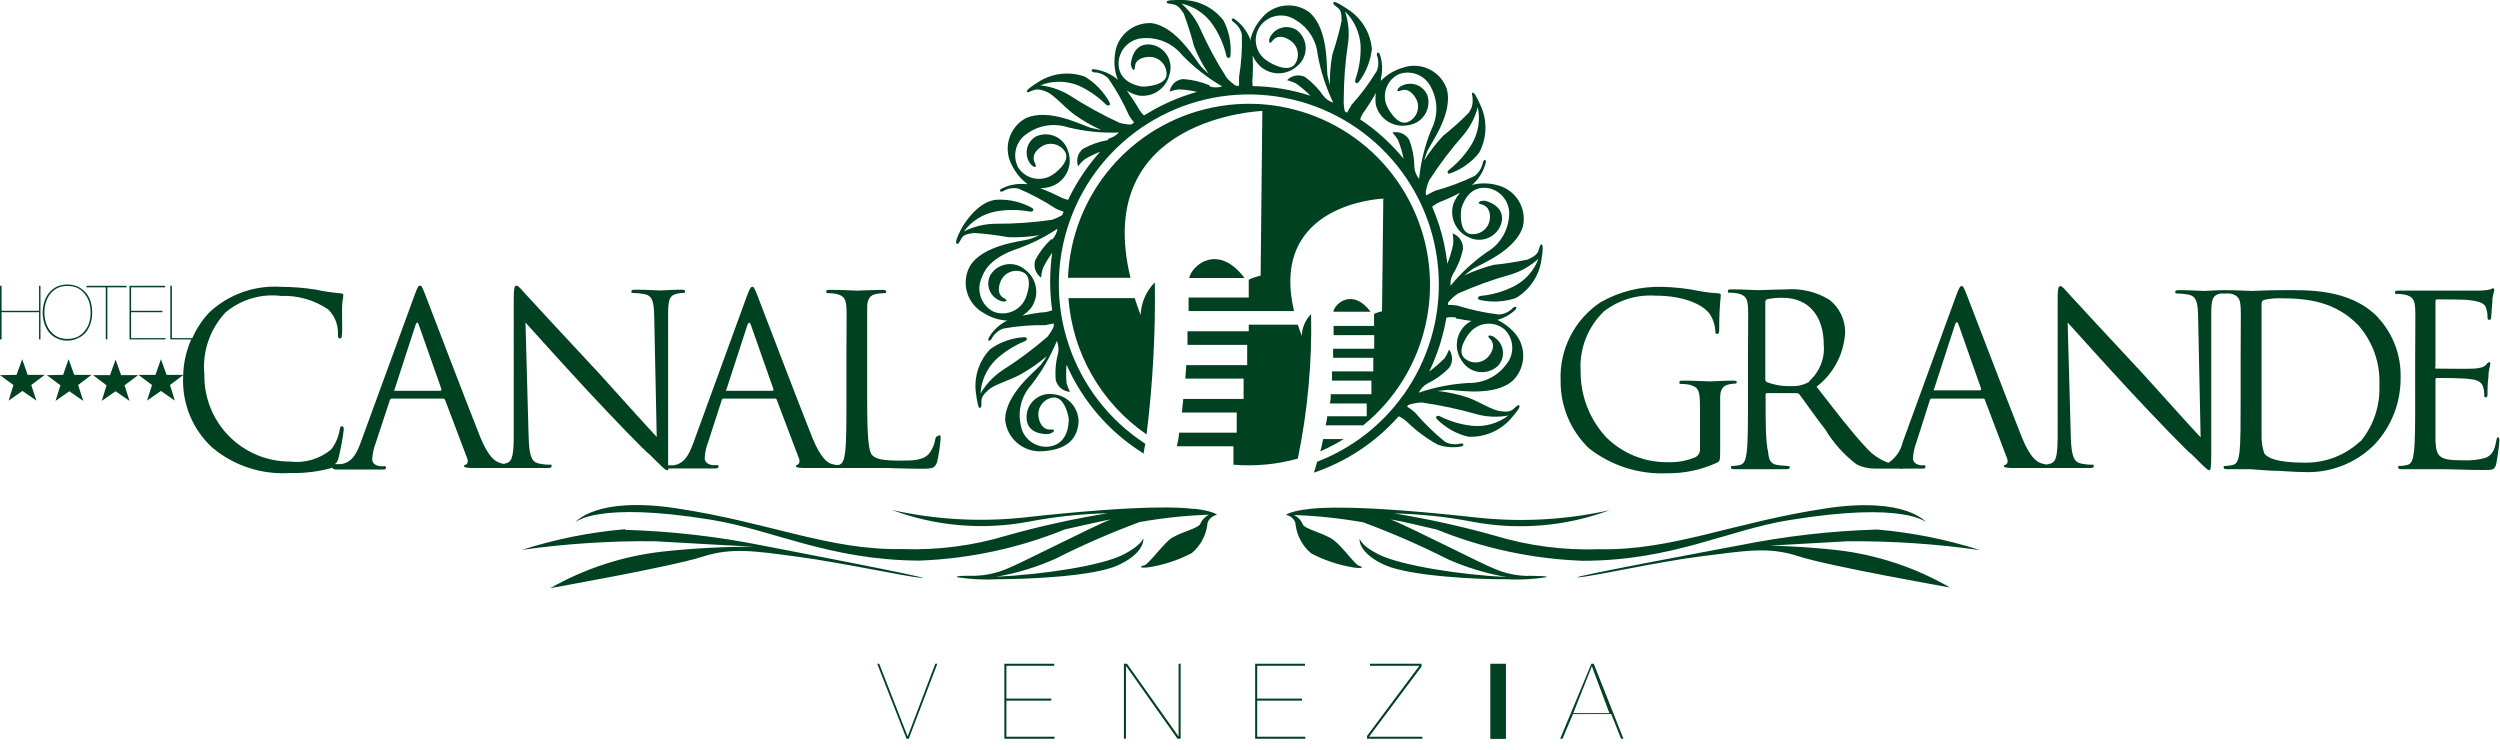
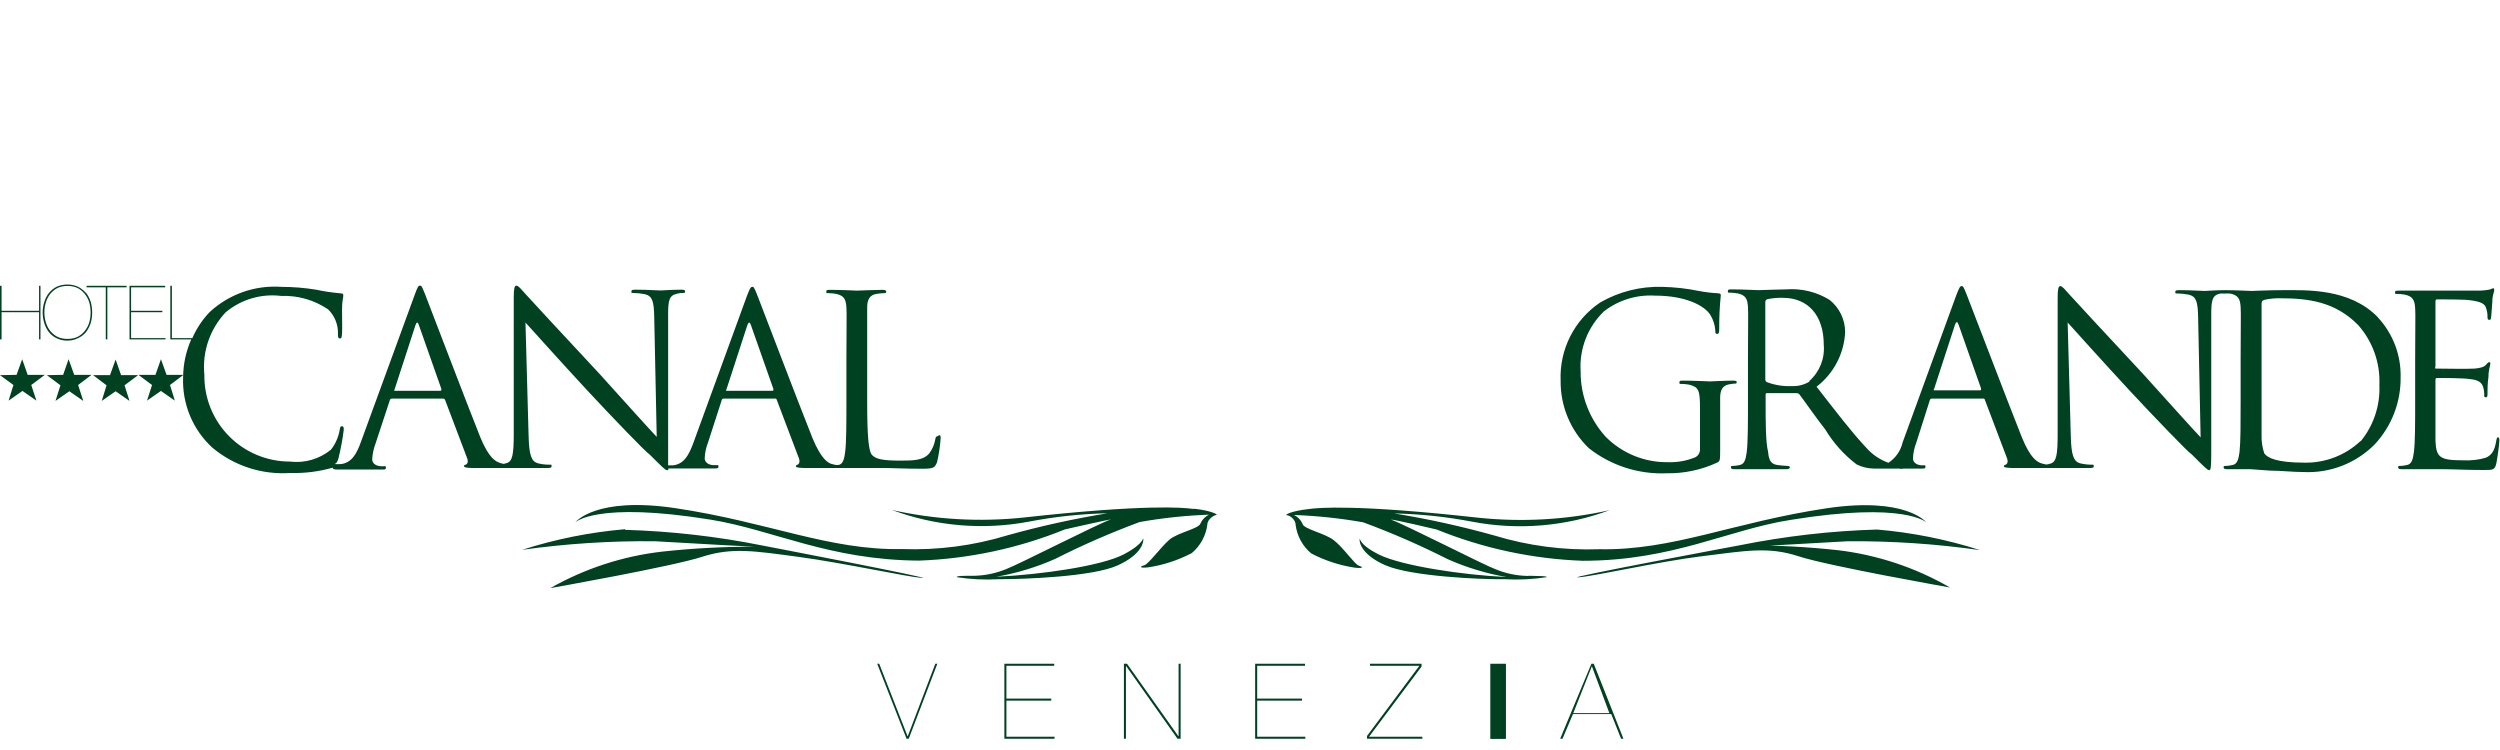
<svg xmlns="http://www.w3.org/2000/svg" width="160px" height="48px" viewBox="0 0 160 48">
  <title>canal grande</title>
  <g id="Desktop" stroke="none" stroke-width="1" fill="none" fill-rule="evenodd">
    <g id="Hospitality-Venezia" transform="translate(-200, -1454)" fill="#004122" fill-rule="nonzero">
      <g id="Group-14" transform="translate(170, 1384)">
        <g id="Group-12" transform="translate(0, 40)">
          <g id="canal-grande" transform="translate(30, 30)">
            <path d="M152.18,20.3 C150.37,18.44 147.6,18.57 146.1,18.57 C145.19,18.57 144.24,18.62 144.1,18.62 C143.96,18.62 143.1,18.57 142.39,18.57 L142.39,18.57 C141.77,18.57 141.27,18.62 141.1,18.62 C140.93,18.62 140.21,18.57 139.53,18.57 C139.34,18.57 139.22,18.57 139.22,18.68 C139.22,18.79 139.22,18.78 139.34,18.78 C139.592,18.784 139.843,18.811 140.09,18.86 C140.56,18.98 140.66,19.31 140.68,20.3 L140.84,27.99 C140.36,27.49 138.71,25.65 137.21,23.99 C134.88,21.49 132.62,19.05 132.39,18.79 C132.16,18.53 131.98,18.31 131.86,18.31 C131.74,18.31 131.69,18.48 131.69,19.07 L131.69,27.75 C131.69,29.13 131.61,29.56 131.23,29.67 C131.143,29.701 131.052,29.721 130.96,29.73 L130.7,29.67 C130.38,29.58 129.95,29.34 129.4,27.99 C128.48,25.69 126.1,19.43 125.87,18.86 C125.64,18.29 125.63,18.31 125.54,18.31 C125.45,18.31 125.39,18.4 125.2,18.9 L121.77,28.31 C121.646,28.847 121.32,29.316 120.86,29.62 C120.298,29.417 119.799,29.073 119.41,28.62 C118.53,27.69 117.5,26.34 116.26,24.75 C117.355,23.91 118.025,22.629 118.09,21.25 C118.087,20.447 117.719,19.689 117.09,19.19 C116.261,18.68 115.291,18.445 114.32,18.52 C113.85,18.52 112.7,18.57 112.54,18.57 C112.38,18.57 111.54,18.52 110.82,18.52 C110.66,18.52 110.58,18.52 110.58,18.64 C110.58,18.76 110.64,18.73 110.7,18.73 C110.874,18.731 111.049,18.748 111.22,18.78 C111.72,18.89 111.84,19.13 111.87,19.64 C111.9,20.15 111.87,20.55 111.87,22.92 L111.87,25.64 C111.87,27.09 111.87,28.29 111.79,28.93 C111.73,29.37 111.66,29.7 111.35,29.76 C111.202,29.795 111.052,29.815 110.9,29.82 C110.81,29.82 110.78,29.82 110.78,29.91 C110.78,30 110.85,30.03 111.02,30.03 C111.48,30.03 112.43,30.03 112.44,30.03 C112.45,30.03 113.44,30.03 114.31,30.03 C114.47,30.03 114.55,29.99 114.55,29.91 C114.55,29.91 114.55,29.82 114.43,29.82 C114.202,29.812 113.975,29.792 113.75,29.76 C113.29,29.7 113.2,29.37 113.16,28.93 C113,28.28 113,27.08 113,25.64 L113,25.28 C113,25.2 113,25.16 113.11,25.16 L114.97,25.16 C115.047,25.158 115.121,25.191 115.17,25.25 C115.47,25.64 116.17,26.66 116.82,27.49 C117.34,28.353 118.019,29.109 118.82,29.72 C119.168,29.894 119.551,29.986 119.94,29.99 L121.52,29.99 C121.625,30.014 121.735,30.014 121.84,29.99 C122.04,29.99 122.65,29.99 123,29.99 C123.14,29.99 123.23,29.99 123.23,29.87 C123.23,29.75 123.18,29.78 123.07,29.78 L123,29.78 C122.75,29.78 122.43,29.64 122.43,29.34 C122.444,28.997 122.515,28.659 122.64,28.34 L123.5,25.64 C123.5,25.56 123.57,25.51 123.65,25.51 L126.91,25.51 C126.98,25.51 127.01,25.51 127.04,25.61 L128.45,29.33 C128.54,29.57 128.45,29.71 128.36,29.74 C128.27,29.77 128.25,29.79 128.25,29.85 C128.25,29.91 128.42,29.94 128.71,29.95 L130.61,29.95 L131.22,29.95 L132.12,29.95 C132.26,29.95 132.86,29.95 133.73,29.95 C133.91,29.95 134,29.95 134,29.83 C134,29.71 133.95,29.74 133.88,29.74 C133.624,29.742 133.369,29.711 133.12,29.65 C132.71,29.53 132.56,29.13 132.53,27.89 L132.33,20.64 C132.82,21.18 134.53,23.09 136.28,24.98 C137.89,26.71 140.07,28.98 140.28,29.09 C141.08,29.89 141.28,30.09 141.38,30.09 C141.48,30.09 141.52,30.01 141.52,29.01 L141.52,20.14 C141.52,19.23 141.58,18.9 142.08,18.79 C142.166,18.779 142.254,18.779 142.34,18.79 C142.476,18.778 142.614,18.778 142.75,18.79 C143.25,18.9 143.37,19.14 143.4,19.65 C143.43,20.16 143.4,20.56 143.4,22.93 L143.4,25.64 C143.4,27.09 143.4,28.29 143.33,28.93 C143.27,29.37 143.19,29.7 142.89,29.76 C142.739,29.795 142.585,29.815 142.43,29.82 C142.34,29.82 142.31,29.82 142.31,29.91 C142.31,30 142.39,30.03 142.55,30.03 C142.71,30.03 143.13,30.03 143.43,30.03 L144.04,30.03 L145.29,30.12 C145.95,30.12 146.75,30.21 147.4,30.21 C149.119,30.301 150.794,29.649 152,28.42 C153.072,27.258 153.659,25.731 153.64,24.15 C153.674,22.724 153.146,21.341 152.17,20.3 M115.81,24.42 C115.471,24.627 115.077,24.728 114.68,24.71 C114.139,24.735 113.598,24.65 113.09,24.46 C113.018,24.43 112.974,24.357 112.98,24.28 L112.98,19.33 C112.979,19.251 113.026,19.179 113.1,19.15 C113.429,19.081 113.764,19.051 114.1,19.06 C115.72,19.06 116.72,20.19 116.72,22.06 C116.8,22.941 116.454,23.806 115.79,24.39 M126.68,24.98 L123.79,24.98 C123.79,24.98 123.71,24.98 123.79,24.87 L125.12,20.78 C125.2,20.56 125.27,20.56 125.35,20.78 L126.79,24.87 C126.79,24.93 126.79,24.98 126.73,24.98 M151.09,28.21 C150.121,29.132 148.827,29.634 147.49,29.61 C145.7,29.61 145.11,29.3 144.91,29.01 C144.789,28.639 144.731,28.25 144.74,27.86 C144.74,27.57 144.74,26.18 144.74,24.57 L144.74,22.72 C144.74,21.56 144.74,20.01 144.74,19.5 C144.74,19.33 144.74,19.25 144.92,19.19 C145.248,19.116 145.584,19.082 145.92,19.09 C147.72,19.09 149.44,19.3 150.92,20.8 C151.855,21.854 152.343,23.232 152.28,24.64 C152.339,25.955 151.908,27.245 151.07,28.26 M111.16,24.48 C111.16,24.39 111.09,24.36 110.92,24.36 C110.46,24.36 109.51,24.41 109.43,24.41 C109.35,24.41 108.43,24.36 107.72,24.36 C107.56,24.36 107.48,24.36 107.48,24.48 C107.48,24.6 107.54,24.57 107.6,24.57 C107.774,24.571 107.949,24.588 108.12,24.62 C108.72,24.79 108.8,24.95 108.8,26.18 L108.8,28.74 C108.811,28.963 108.69,29.171 108.49,29.27 C107.945,29.492 107.359,29.598 106.77,29.58 C105.272,29.607 103.827,29.022 102.77,27.96 C101.725,26.816 101.151,25.319 101.16,23.77 C101.068,22.328 101.617,20.919 102.66,19.92 C103.588,19.206 104.742,18.851 105.91,18.92 C107.91,18.92 109.09,19.57 109.46,20.15 C109.645,20.453 109.755,20.796 109.78,21.15 C109.78,21.28 109.78,21.37 109.89,21.37 C110,21.37 110.03,21.3 110.03,21.06 C110.025,20.342 110.058,19.624 110.13,18.91 C110.13,18.84 110.13,18.78 109.95,18.77 C109.537,18.748 109.126,18.698 108.72,18.62 C107.959,18.464 107.186,18.377 106.41,18.36 C105.009,18.313 103.624,18.659 102.41,19.36 C100.755,20.474 99.797,22.367 99.88,24.36 C99.86,25.986 100.511,27.549 101.68,28.68 C103.1,29.798 104.874,30.369 106.68,30.29 C107.787,30.306 108.884,30.074 109.89,29.61 C110.08,29.51 110.09,29.48 110.09,28.8 L110.09,27.04 C110.09,26.4 110.09,25.95 110.09,25.46 C110.09,24.97 110.24,24.68 110.65,24.6 C110.775,24.573 110.902,24.556 111.03,24.55 C111.09,24.55 111.15,24.55 111.15,24.46 M159.9,27.98 C159.82,27.98 159.79,28.04 159.76,28.21 C159.66,28.83 159.48,29.13 159.08,29.3 C158.609,29.432 158.119,29.486 157.63,29.46 C156.14,29.46 155.92,29.27 155.87,28.22 C155.87,27.9 155.87,26.15 155.87,25.63 L155.87,24.3 C155.867,24.27 155.877,24.24 155.899,24.219 C155.92,24.197 155.95,24.187 155.98,24.19 C156.23,24.19 157.73,24.19 158.14,24.27 C158.73,24.33 158.87,24.58 158.93,24.8 C158.977,24.962 158.997,25.131 158.99,25.3 C158.99,25.37 158.99,25.43 159.1,25.43 C159.21,25.43 159.2,25.27 159.2,25.15 C159.2,25.03 159.2,24.48 159.26,24.15 C159.26,23.65 159.38,23.39 159.38,23.3 C159.38,23.21 159.38,23.18 159.31,23.18 C159.24,23.18 159.19,23.25 159.08,23.37 C158.97,23.49 158.73,23.56 158.37,23.59 C158.01,23.62 156.16,23.59 155.96,23.59 C155.76,23.59 155.87,23.54 155.87,23.44 L155.87,19.31 C155.87,19.21 155.9,19.16 155.96,19.16 C156.13,19.16 157.78,19.16 158.04,19.21 C158.85,19.3 159.04,19.48 159.11,19.72 C159.174,19.896 159.204,20.083 159.2,20.27 C159.2,20.39 159.2,20.47 159.32,20.47 C159.44,20.47 159.41,20.37 159.43,20.3 C159.45,20.23 159.49,19.45 159.51,19.3 C159.51,18.87 159.63,18.69 159.63,18.59 C159.63,18.49 159.63,18.45 159.57,18.45 C159.51,18.45 159.43,18.51 159.35,18.53 C159.136,18.573 158.918,18.596 158.7,18.6 C158.35,18.6 155.34,18.6 155.23,18.6 L154.61,18.6 C154.28,18.6 153.87,18.6 153.52,18.6 C153.36,18.6 153.28,18.6 153.28,18.72 C153.28,18.84 153.34,18.81 153.4,18.81 C153.574,18.811 153.749,18.828 153.92,18.86 C154.42,18.97 154.54,19.21 154.57,19.72 C154.6,20.23 154.57,20.63 154.57,23 L154.57,25.64 C154.57,27.09 154.57,28.29 154.49,28.93 C154.43,29.37 154.36,29.7 154.05,29.76 C153.902,29.795 153.752,29.815 153.6,29.82 C153.51,29.82 153.48,29.82 153.48,29.91 C153.48,30 153.55,30.03 153.72,30.03 C153.89,30.03 154.3,30.03 154.6,30.03 L155.2,30.03 L156.39,30.03 C156.98,30.03 157.81,30.08 158.95,30.08 C159.54,30.08 159.66,30.08 159.76,29.68 C159.853,29.197 159.92,28.71 159.96,28.22 C159.96,28.11 159.96,27.99 159.87,27.99 M0.1,19.98 L2.5,19.98 L2.5,21.72 L2.59,21.72 L2.59,18.29 L2.5,18.29 L2.5,19.89 L0.1,19.89 L0.1,18.29 L0,18.29 L0,21.72 L0.1,21.72 L0.1,19.98 Z M6.77,21.72 L6.87,21.72 L6.87,18.39 L8.1,18.39 L8.1,18.29 L5.54,18.29 L5.54,18.39 L6.77,18.39 L6.77,21.72 Z M1.77,23.99 L1.42,22.99 L1.06,23.99 L0,24.01 L0.86,24.64 L0.55,25.64 L1.44,25.02 L2.33,25.64 L2,24.64 L2.87,23.99 L1.77,23.99 Z M10.59,21.64 L8.39,21.64 L8.39,19.98 L10.39,19.98 L10.39,19.89 L8.39,19.89 L8.39,18.39 L10.57,18.39 L10.57,18.29 L8.29,18.29 L8.29,21.72 L10.59,21.72 L10.59,21.64 Z M4.75,23.99 L4.39,22.99 L4.04,23.99 L3,24.01 L3.87,24.66 L3.55,25.66 L4.44,25.04 L5.33,25.66 L5,24.64 L5.86,23.99 L4.75,23.99 Z M10.66,23.99 L10.3,22.99 L9.95,23.99 L8.86,23.99 L9.73,24.64 L9.41,25.64 L10.3,25.02 L11.19,25.64 L10.88,24.64 L11.74,23.99 L10.66,23.99 Z M60,27.92 C59.91,27.92 59.88,27.99 59.86,28.11 C59.804,28.44 59.671,28.752 59.47,29.02 C59.1,29.46 58.47,29.48 57.63,29.48 C56.45,29.48 56.06,29.37 55.82,29.13 C55.58,28.89 55.5,27.89 55.5,25.64 L55.5,22.94 C55.5,20.58 55.5,20.16 55.5,19.67 C55.5,19.18 55.66,18.88 56.09,18.81 C56.255,18.783 56.422,18.766 56.59,18.76 C56.65,18.76 56.72,18.76 56.72,18.67 C56.72,18.58 56.64,18.55 56.47,18.55 C56.02,18.55 54.91,18.6 54.84,18.6 C54.77,18.6 53.84,18.55 53.13,18.55 C52.96,18.55 52.88,18.55 52.88,18.67 C52.88,18.79 52.94,18.76 53,18.76 C53.174,18.761 53.349,18.778 53.52,18.81 C54.02,18.92 54.14,19.16 54.17,19.67 C54.2,20.18 54.17,20.58 54.17,22.94 L54.17,25.64 C54.17,27.09 54.17,28.29 54.09,28.93 C54.03,29.37 53.96,29.7 53.66,29.76 L53.5,29.76 L53.25,29.7 C53,29.64 52.56,29.39 52,28.04 C51.08,25.74 48.7,19.48 48.47,18.9 C48.24,18.32 48.23,18.36 48.14,18.36 C48.05,18.36 47.99,18.45 47.8,18.95 L44.37,28.36 C44.09,29.11 43.79,29.69 43.09,29.78 L42.76,29.78 C42.76,29.62 42.76,29.38 42.76,29.02 L42.76,20.15 C42.76,19.24 42.82,18.91 43.32,18.8 C43.437,18.765 43.558,18.748 43.68,18.75 C43.79,18.75 43.85,18.75 43.85,18.65 C43.85,18.55 43.74,18.54 43.58,18.54 C42.96,18.54 42.46,18.59 42.29,18.59 C42.12,18.59 41.4,18.54 40.71,18.54 C40.53,18.54 40.41,18.54 40.41,18.65 C40.41,18.76 40.41,18.75 40.53,18.75 C40.782,18.755 41.033,18.782 41.28,18.83 C41.75,18.95 41.85,19.28 41.87,20.27 L42.03,27.96 C41.55,27.46 39.9,25.62 38.4,23.96 C36.07,21.46 33.81,19.02 33.58,18.76 C33.35,18.5 33.17,18.28 33.05,18.28 C32.93,18.28 32.88,18.45 32.88,19.04 L32.88,27.72 C32.88,29.1 32.8,29.53 32.42,29.64 L32.23,29.69 L32.04,29.64 C31.72,29.55 31.28,29.31 30.73,27.96 C29.81,25.66 27.43,19.4 27.2,18.82 C26.97,18.24 26.96,18.28 26.87,18.28 C26.78,18.28 26.72,18.37 26.54,18.87 L23.1,28.28 C22.83,29.03 22.52,29.61 21.83,29.7 C21.694,29.71 21.556,29.71 21.42,29.7 C21.55,29.63 21.59,29.56 21.66,29.34 C21.809,28.737 21.923,28.126 22,27.51 C22,27.39 22,27.28 21.89,27.28 C21.78,27.28 21.77,27.34 21.74,27.51 C21.663,27.974 21.471,28.411 21.18,28.78 C20.444,29.382 19.494,29.657 18.55,29.54 C17.085,29.54 15.682,28.953 14.654,27.91 C13.625,26.867 13.059,25.455 13.08,23.99 C12.932,22.523 13.429,21.063 14.44,19.99 C15.429,19.161 16.719,18.781 18,18.94 C19.066,18.899 20.117,19.201 21,19.8 C21.414,20.204 21.642,20.762 21.63,21.34 C21.63,21.56 21.63,21.66 21.75,21.66 C21.87,21.66 21.87,21.57 21.89,21.34 C21.91,21.11 21.89,20.28 21.89,19.78 C21.89,19.28 21.97,19.06 21.97,18.94 C21.97,18.82 21.97,18.78 21.77,18.77 C21.252,18.726 20.738,18.649 20.23,18.54 C19.503,18.421 18.767,18.36 18.03,18.36 C16.332,18.234 14.658,18.821 13.41,19.98 C12.948,20.464 12.576,21.026 12.31,21.64 L11,21.64 L11,18.29 L10.9,18.29 L10.9,21.72 L12.24,21.72 C11.905,22.476 11.729,23.293 11.72,24.12 C11.644,25.827 12.324,27.481 13.58,28.64 C14.971,29.813 16.765,30.397 18.58,30.27 C19.496,30.298 20.41,30.184 21.29,29.93 L21.29,29.93 C21.29,30.02 21.38,30.05 21.58,30.05 C22.29,30.05 23.12,30.05 23.29,30.05 C23.46,30.05 24.11,30.05 24.47,30.05 C24.61,30.05 24.7,30.05 24.7,29.93 C24.7,29.81 24.65,29.84 24.55,29.84 L24.4,29.84 C24.14,29.84 23.82,29.7 23.82,29.4 C23.839,29.058 23.91,28.721 24.03,28.4 L24.94,25.64 C24.94,25.56 25.02,25.51 25.09,25.51 L28.35,25.51 C28.414,25.507 28.472,25.549 28.49,25.61 L29.9,29.33 C29.99,29.57 29.9,29.71 29.8,29.74 C29.7,29.77 29.7,29.79 29.7,29.85 C29.7,29.91 29.87,29.94 30.15,29.95 L31.89,29.95 L32.7,29.95 L33.42,29.95 C33.56,29.95 34.16,29.95 35.02,29.95 C35.21,29.95 35.3,29.95 35.3,29.83 C35.3,29.71 35.3,29.74 35.18,29.74 C34.924,29.742 34.669,29.711 34.42,29.65 C34.01,29.53 33.86,29.13 33.83,27.89 L33.63,20.64 C34.12,21.18 35.83,23.09 37.58,24.98 C39.19,26.71 41.37,28.98 41.58,29.09 C42.38,29.89 42.58,30.09 42.68,30.09 C42.78,30.09 42.76,30.09 42.78,29.98 L42.86,29.98 C43.57,29.98 44.4,29.98 44.57,29.98 C44.74,29.98 45.39,29.98 45.75,29.98 C45.89,29.98 45.98,29.98 45.98,29.86 C45.98,29.74 45.98,29.77 45.82,29.77 L45.67,29.77 C45.42,29.77 45.1,29.63 45.1,29.33 C45.114,28.987 45.185,28.649 45.31,28.33 L46.18,25.64 C46.18,25.56 46.25,25.51 46.33,25.51 L49.59,25.51 C49.66,25.51 49.69,25.51 49.72,25.61 L51.13,29.33 C51.22,29.57 51.13,29.71 51.04,29.74 C50.95,29.77 50.94,29.79 50.94,29.85 C50.94,29.91 51.1,29.94 51.39,29.95 L53.39,29.95 L53.98,29.95 L54.29,29.95 L54.91,29.95 C55.35,29.95 55.82,29.95 56.45,29.95 C57.08,29.95 57.88,30 58.97,30 C59.77,30 59.81,29.94 59.97,29.59 C60.086,29.09 60.163,28.582 60.2,28.07 C60.2,27.91 60.2,27.85 60.11,27.85 M28.15,25.01 L25.26,25.01 C25.26,25.01 25.19,25.01 25.26,24.9 L26.59,20.81 C26.66,20.59 26.74,20.59 26.81,20.81 L28.25,24.9 C28.25,24.96 28.25,25.01 28.19,25.01 M49.43,25.01 L46.5,25.01 C46.5,25.01 46.42,25.01 46.5,24.9 L47.83,20.81 C47.91,20.59 47.99,20.59 48.06,20.81 L49.5,24.9 C49.5,24.96 49.5,25.01 49.44,25.01 M7.75,24.01 L7.4,23.01 L7.04,24.01 L5.96,24.01 L6.82,24.66 L6.51,25.66 L7.4,25.04 L8.29,25.66 L7.97,24.66 L8.84,24.01 L7.75,24.01 Z M5.49,18.74 C5.351,18.578 5.181,18.446 4.99,18.35 C4.776,18.255 4.544,18.207 4.31,18.21 C4.076,18.208 3.844,18.256 3.63,18.35 C3.442,18.446 3.275,18.578 3.14,18.74 C3.005,18.91 2.903,19.103 2.84,19.31 C2.693,19.762 2.693,20.248 2.84,20.7 C2.903,20.907 3.005,21.1 3.14,21.27 C3.273,21.431 3.44,21.561 3.63,21.65 C3.842,21.752 4.075,21.804 4.31,21.8 C4.55,21.803 4.786,21.748 5,21.64 C5.192,21.551 5.363,21.422 5.5,21.26 C5.631,21.088 5.732,20.895 5.8,20.69 C5.933,20.236 5.933,19.754 5.8,19.3 C5.732,19.095 5.631,18.902 5.5,18.73 M5.7,20.68 C5.634,20.874 5.533,21.054 5.4,21.21 C5.274,21.362 5.117,21.484 4.94,21.57 C4.744,21.653 4.533,21.694 4.32,21.69 C4.107,21.694 3.896,21.653 3.7,21.57 C3.524,21.482 3.368,21.36 3.24,21.21 C3.111,21.053 3.012,20.873 2.95,20.68 C2.803,20.235 2.803,19.755 2.95,19.31 C3.012,19.117 3.111,18.937 3.24,18.78 C3.368,18.63 3.524,18.508 3.7,18.42 C3.896,18.337 4.107,18.296 4.32,18.3 C4.533,18.296 4.744,18.337 4.94,18.42 C5.117,18.506 5.274,18.628 5.4,18.78 C5.533,18.936 5.634,19.116 5.7,19.31 C5.833,19.757 5.833,20.233 5.7,20.68" id="Shape" />
            <polygon id="Path" points="59.99 42.48 58.16 47.28 58.02 47.28 56.14 42.48 56.27 42.48 58.08 47.11 58.1 47.11 59.86 42.48" />
            <polygon id="Path" points="67.49 47.15 67.49 47.28 64.28 47.28 64.28 42.48 67.47 42.48 67.47 42.61 64.41 42.61 64.41 44.71 67.28 44.71 67.28 44.84 64.41 44.84 64.41 47.15" />
            <polygon id="Path" points="72.13 42.48 75.41 47.11 75.43 47.11 75.43 42.48 75.56 42.48 75.56 47.28 75.36 47.28 72.08 42.64 72.06 42.64 72.06 47.28 71.93 47.28 71.93 42.48" />
            <polygon id="Path" points="83.54 47.15 83.54 47.28 80.33 47.28 80.33 42.48 83.52 42.48 83.52 42.61 80.46 42.61 80.46 44.71 83.33 44.71 83.33 44.84 80.46 44.84 80.46 47.15" />
            <polygon id="Path" points="91.03 47.28 87.49 47.28 87.49 47.1 90.84 42.61 87.68 42.61 87.68 42.48 90.98 42.48 90.98 42.66 87.62 47.15 91.03 47.15" />
            <rect id="Rectangle" x="95.38" y="42.48" width="1" height="4.81" />
            <path d="M100,47.28 L99.85,47.28 L101.85,42.48 L102,42.48 L103.9,47.28 L103.75,47.28 L103.12,45.7 L100.67,45.7 L100,47.28 Z M101.88,42.64 L101.88,42.64 L100.69,45.64 L103,45.64 L101.88,42.64 Z" id="Shape" />
-             <path d="M98.67,15.64 C98.57,15.64 98.56,15.73 98.48,16 C98.4,16.27 98.19,16.42 97.78,16.61 C97.06,16.762 96.332,16.876 95.6,16.95 C94.957,17.115 94.331,17.339 93.73,17.62 C93.8,17.54 94.26,17.21 94.26,17.21 C94.72,16.92 97.01,16.05 97.47,14.48 C97.73,13.285 96.975,12.104 95.78,11.84 C95.262,11.701 94.718,11.701 94.2,11.84 L94.33,11.73 C94.706,11.359 94.972,10.892 95.1,10.38 C95.1,10.13 94.95,10.24 94.91,10.38 C94.848,10.729 94.659,11.042 94.38,11.26 C93.564,11.654 92.714,11.972 91.84,12.21 C91.58,12.33 91.4,12.44 91.31,12.49 C91.22,12.54 91.31,12.41 91.24,12.36 C91.275,12.081 91.349,11.808 91.46,11.55 C92.12,10.527 92.856,9.554 93.66,8.64 C94.096,8.119 94.41,7.508 94.58,6.85 C94.753,7.664 94.614,8.514 94.19,9.23 C93.822,9.836 93.352,10.374 92.8,10.82 C92.57,10.97 92.62,11.17 92.8,11.1 C93.533,10.845 94.178,10.387 94.66,9.78 C95.165,8.852 95.205,7.742 94.77,6.78 C94.53,6.23 94.35,5.9 94.25,5.93 C94.15,5.96 94.25,6.07 94.25,6.35 C94.25,6.63 94.25,6.85 93.99,7.23 C93.473,7.752 92.925,8.243 92.35,8.7 C91.898,9.188 91.493,9.717 91.14,10.28 C91.2,10.066 91.274,9.855 91.36,9.65 C91.59,9.15 93.05,7.18 92.58,5.65 C92.376,5.099 91.96,4.652 91.425,4.408 C90.89,4.164 90.28,4.143 89.73,4.35 C89.217,4.503 88.752,4.785 88.38,5.17 L88.38,5.01 C88.502,4.493 88.474,3.952 88.3,3.45 C88.16,3.25 88.09,3.45 88.12,3.53 C88.245,3.852 88.245,4.208 88.12,4.53 C87.653,5.302 87.114,6.029 86.51,6.7 C86.403,6.864 86.306,7.034 86.22,7.21 L86.07,7.13 C86.01,6.875 85.986,6.612 86,6.35 C86.002,5.138 86.096,3.928 86.28,2.73 C86.367,2.057 86.298,1.373 86.08,0.73 C86.682,1.317 87.039,2.11 87.08,2.95 C87.098,3.657 86.99,4.361 86.76,5.03 C86.66,5.28 86.81,5.42 86.96,5.25 C87.428,4.629 87.718,3.893 87.8,3.12 C87.702,2.077 87.125,1.139 86.24,0.58 C85.74,0.25 85.41,0.06 85.35,0.15 C85.29,0.24 85.35,0.29 85.6,0.48 C85.85,0.67 85.86,0.91 85.86,1.36 C85.7,2.08 85.504,2.791 85.27,3.49 C85.151,4.15 85.097,4.82 85.11,5.49 C85.11,5.4 84.96,4.84 84.96,4.84 C84.88,4.3 85.04,1.84 83.79,0.78 C82.808,0.057 81.426,0.257 80.69,1.23 C80.345,1.635 80.108,2.12 80,2.64 C80,2.58 80,2.53 80,2.48 C79.797,1.969 79.449,1.528 79,1.21 C78.78,1.12 78.81,1.29 78.9,1.38 C79.199,1.57 79.408,1.873 79.48,2.22 C79.506,3.124 79.446,4.028 79.3,4.92 C79.3,5.18 79.3,5.37 79.3,5.49 L79.1,5.49 C78.881,5.347 78.683,5.176 78.51,4.98 C77.857,3.962 77.282,2.895 76.79,1.79 C76.514,1.191 76.111,0.659 75.61,0.23 C76.423,0.406 77.138,0.885 77.61,1.57 C78.008,2.154 78.299,2.804 78.47,3.49 C78.47,3.75 78.73,3.79 78.75,3.56 C78.815,2.787 78.663,2.011 78.31,1.32 C77.681,0.496 76.706,0.009 75.67,0 C75.08,0 74.67,0 74.67,0.12 C74.67,0.24 74.78,0.22 75.06,0.27 C75.34,0.32 75.51,0.48 75.76,0.87 C76.017,1.558 76.238,2.259 76.42,2.97 C76.668,3.584 76.98,4.171 77.35,4.72 C77.181,4.576 77.021,4.423 76.87,4.26 C76.51,3.85 75.32,1.71 73.7,1.48 C72.488,1.417 71.446,2.33 71.35,3.54 C71.281,4.071 71.346,4.611 71.54,5.11 L71.42,5 C71.006,4.688 70.515,4.491 70,4.43 C69.76,4.43 69.88,4.6 70,4.63 C70.354,4.632 70.693,4.776 70.94,5.03 C71.45,5.775 71.892,6.565 72.26,7.39 C72.358,7.546 72.465,7.696 72.58,7.84 L72.4,7.97 C72.146,7.968 71.894,7.931 71.65,7.86 C70.549,7.354 69.486,6.769 68.47,6.11 C67.895,5.758 67.25,5.536 66.58,5.46 C67.355,5.156 68.215,5.156 68.99,5.46 C69.635,5.748 70.224,6.147 70.73,6.64 C70.91,6.84 71.11,6.76 71.01,6.55 C70.636,5.868 70.087,5.299 69.42,4.9 C68.441,4.556 67.358,4.677 66.48,5.23 C65.97,5.55 65.67,5.78 65.72,5.87 C65.77,5.96 65.86,5.87 66.12,5.78 C66.38,5.69 66.62,5.71 67.04,5.9 C67.46,6.09 68.17,6.9 68.73,7.31 C69.27,7.703 69.85,8.038 70.46,8.31 C70.36,8.31 69.81,8.18 69.81,8.18 C69.28,8.03 67.12,6.88 65.64,7.57 C64.573,8.159 64.18,9.498 64.76,10.57 C64.99,11.049 65.333,11.464 65.76,11.78 L65.6,11.78 C65.071,11.734 64.54,11.842 64.07,12.09 C63.89,12.25 64.07,12.29 64.18,12.25 C64.477,12.061 64.836,11.996 65.18,12.07 C66.014,12.423 66.814,12.851 67.57,13.35 C67.79,13.45 67.96,13.51 68.07,13.55 C68.048,13.622 68.021,13.692 67.99,13.76 C67.777,13.891 67.549,13.995 67.31,14.07 C66.111,14.243 64.901,14.327 63.69,14.32 C62.995,14.332 62.312,14.499 61.69,14.81 C62.189,14.137 62.925,13.679 63.75,13.53 C64.445,13.407 65.155,13.407 65.85,13.53 C66.12,13.59 66.23,13.42 66.04,13.3 C65.358,12.925 64.587,12.746 63.81,12.78 C62.71,12.84 61.81,14.11 61.52,14.65 C61.23,15.19 61.13,15.54 61.22,15.59 C61.31,15.64 61.36,15.59 61.51,15.3 C61.66,15.01 61.9,14.97 62.35,14.91 C63.081,14.96 63.809,15.05 64.53,15.18 C65.199,15.203 65.869,15.159 66.53,15.05 C66.328,15.144 66.121,15.227 65.91,15.3 C65.38,15.45 62.91,15.65 62.07,17.04 C61.79,17.557 61.728,18.164 61.897,18.727 C62.066,19.29 62.452,19.762 62.97,20.04 C63.421,20.326 63.937,20.491 64.47,20.52 C64.417,20.535 64.366,20.559 64.32,20.59 C63.879,20.836 63.516,21.199 63.27,21.64 C63.2,21.88 63.37,21.82 63.44,21.72 C63.598,21.403 63.869,21.157 64.2,21.03 C65.091,20.868 65.995,20.794 66.9,20.81 L67.44,20.7 C67.44,20.77 67.44,20.83 67.44,20.9 C67.332,21.132 67.198,21.35 67.04,21.55 C66.123,22.346 65.147,23.072 64.12,23.72 C63.561,24.104 63.093,24.605 62.75,25.19 C62.799,24.361 63.156,23.58 63.75,23 C64.274,22.522 64.876,22.136 65.53,21.86 C65.78,21.78 65.79,21.57 65.53,21.58 C64.757,21.628 64.012,21.891 63.38,22.34 C62.657,23.089 62.317,24.129 62.46,25.16 C62.54,25.75 62.62,26.16 62.72,26.11 C62.82,26.06 62.81,25.99 62.81,25.7 C62.81,25.41 62.96,25.22 63.3,24.92 C63.64,24.62 64.69,24.31 65.3,23.97 C65.905,23.634 66.474,23.239 67,22.79 C66.883,22.98 66.757,23.164 66.62,23.34 C66.26,23.75 64.32,25.25 64.33,26.88 C64.451,28.081 65.506,28.967 66.71,28.88 C68.37,28.78 68.94,28.03 69.03,27.03 C69.049,26.093 68.334,25.304 67.4,25.23 C66.971,25.165 66.535,25.292 66.208,25.577 C65.881,25.862 65.695,26.276 65.7,26.71 C65.7,27.76 66.79,27.79 67.06,27.78 C67.33,27.77 67.71,27.46 67.23,27.49 C66.75,27.52 66.51,27.07 66.46,26.64 C66.395,26.051 66.813,25.518 67.4,25.44 C68.13,25.36 68.4,26.65 68.4,26.84 C68.4,27.03 68.4,28.47 67.07,28.59 C66.201,28.65 65.434,28.024 65.32,27.16 C65.131,26.26 65.384,25.323 66,24.64 C66.672,23.779 67.224,22.83 67.64,21.82 C67.744,22.07 67.772,22.345 67.72,22.61 C67.566,23.169 67.515,23.752 67.57,24.33 C67.678,24.751 68.046,25.054 68.48,25.08 C68.388,24.901 68.314,24.714 68.26,24.52 C68.223,24.128 68.223,23.732 68.26,23.34 C69.293,25.693 71.016,27.677 73.2,29.03 C73.2,28.82 73.27,28.61 73.3,28.4 C68.587,25.337 66.588,19.444 68.463,14.146 C70.339,8.848 75.601,5.525 81.19,6.11 C86.78,6.694 91.241,11.033 91.98,16.605 C92.72,22.176 89.544,27.528 84.3,29.55 C84.24,29.79 84.16,30.02 84.09,30.25 C86.184,29.54 88.055,28.296 89.52,26.64 C89.718,26.735 89.9,26.86 90.06,27.01 C90.641,27.572 91.294,28.056 92,28.45 C92.496,28.63 93.032,28.671 93.55,28.57 C93.77,28.46 93.61,28.37 93.49,28.38 C93.156,28.476 92.798,28.44 92.49,28.28 C91.786,27.712 91.137,27.079 90.55,26.39 C90.396,26.251 90.228,26.127 90.05,26.02 L90.13,25.92 C90.407,25.822 90.697,25.768 90.99,25.76 C92.189,25.931 93.376,26.185 94.54,26.52 C95.193,26.692 95.876,26.716 96.54,26.59 C95.876,27.099 95.042,27.335 94.21,27.25 C93.515,27.173 92.838,26.977 92.21,26.67 C91.98,26.53 91.82,26.67 91.97,26.83 C92.52,27.382 93.212,27.769 93.97,27.95 C95.009,27.999 96.014,27.572 96.7,26.79 C97.09,26.34 97.32,26.03 97.24,25.96 C97.16,25.89 97.1,25.96 96.88,26.16 C96.66,26.36 96.42,26.37 95.97,26.31 C95.52,26.25 94.59,25.67 93.97,25.45 C93.331,25.236 92.67,25.092 92,25.02 C92.1,25.02 92.66,24.95 92.66,24.95 C93.21,24.95 95.66,25.43 96.84,24.34 C97.702,23.471 97.702,22.069 96.84,21.2 C96.549,20.904 96.211,20.657 95.84,20.47 C96.276,20.351 96.675,20.124 97,19.81 C97.13,19.6 97,19.61 96.85,19.68 C96.615,19.946 96.284,20.108 95.93,20.13 C95.031,20.021 94.144,19.83 93.28,19.56 C93.079,19.525 92.874,19.508 92.67,19.51 C92.67,19.46 92.67,19.42 92.67,19.38 C92.848,19.148 93.064,18.948 93.31,18.79 C94.414,18.294 95.554,17.883 96.72,17.56 C97.366,17.357 97.959,17.015 98.46,16.56 C98.17,17.343 97.59,17.983 96.84,18.35 C96.212,18.657 95.535,18.853 94.84,18.93 C94.57,18.93 94.5,19.14 94.72,19.2 C95.477,19.364 96.264,19.323 97,19.08 C97.894,18.562 98.502,17.663 98.65,16.64 C98.75,16.05 98.77,15.64 98.65,15.64 M67.3,15.29 C66.879,15.677 66.527,16.134 66.26,16.64 C66.122,17.057 66.272,17.516 66.63,17.77 C66.645,17.57 66.682,17.372 66.74,17.18 C66.909,16.829 67.11,16.494 67.34,16.18 C67.166,17.4 67.166,18.64 67.34,19.86 C67.16,19.929 66.972,19.973 66.78,19.99 C66.56,19.99 65.98,20.09 65.43,20.2 C65.659,20.058 65.859,19.875 66.02,19.66 C66.544,18.884 66.368,17.833 65.62,17.27 C65.295,16.983 64.86,16.854 64.431,16.915 C64.002,16.977 63.621,17.223 63.39,17.59 C63.234,17.878 63.205,18.218 63.312,18.528 C63.418,18.838 63.65,19.089 63.95,19.22 C64.18,19.36 64.68,19.31 64.25,19.08 C63.82,18.85 63.88,18.34 64.07,17.94 C64.33,17.405 64.974,17.182 65.51,17.44 C66.16,17.77 65.69,19 65.6,19.17 C65.223,19.935 64.309,20.265 63.53,19.92 C62.773,19.494 62.469,18.56 62.83,17.77 C62.95,17.5 63.17,16.67 64.83,16.02 C65.837,15.688 66.795,15.224 67.68,14.64 C67.638,14.909 67.512,15.157 67.32,15.35 M70.93,8.96 C70.358,9.057 69.807,9.249 69.3,9.53 C68.976,9.8 68.856,10.244 69,10.64 C69.119,10.478 69.257,10.33 69.41,10.2 C69.73,10.011 70.064,9.847 70.41,9.71 C69.685,10.52 69.064,11.417 68.56,12.38 C68.49,12.51 68.43,12.65 68.36,12.79 C68.171,12.751 67.989,12.684 67.82,12.59 C67.413,12.385 66.996,12.202 66.57,12.04 C66.84,12.047 67.109,12 67.36,11.9 C68.238,11.551 68.68,10.569 68.36,9.68 C68.242,9.262 67.947,8.917 67.553,8.735 C67.159,8.552 66.705,8.55 66.31,8.73 C66.023,8.892 65.816,9.166 65.738,9.486 C65.66,9.806 65.719,10.145 65.9,10.42 C66.02,10.65 66.46,10.88 66.23,10.42 C66,9.96 66.32,9.59 66.69,9.36 C67.198,9.052 67.86,9.213 68.17,9.72 C68.54,10.35 67.48,11.13 67.31,11.22 C66.581,11.66 65.635,11.443 65.17,10.73 C64.758,9.961 65.011,9.004 65.75,8.54 C66.51,8.005 67.477,7.86 68.36,8.15 C69.423,8.411 70.517,8.523 71.61,8.48 C71.425,8.679 71.185,8.818 70.92,8.88 M77.41,5.46 C76.876,5.236 76.308,5.1 75.73,5.06 C75.288,5.088 74.925,5.422 74.86,5.86 C75.047,5.79 75.242,5.743 75.44,5.72 C75.834,5.736 76.226,5.789 76.61,5.88 C75.481,6.198 74.401,6.669 73.4,7.28 L73.22,7.39 C73.075,7.258 72.953,7.102 72.86,6.93 C72.76,6.74 72.44,6.25 72.11,5.79 C72.335,5.94 72.586,6.049 72.85,6.11 C73.772,6.259 74.65,5.662 74.85,4.75 C74.977,4.336 74.916,3.886 74.683,3.521 C74.451,3.155 74.069,2.91 73.64,2.85 C72.59,2.74 72.41,3.78 72.38,4.04 C72.35,4.3 72.61,4.74 72.64,4.26 C72.67,3.78 73.17,3.64 73.6,3.64 C74.198,3.656 74.671,4.152 74.66,4.75 C74.66,5.48 73.31,5.55 73.12,5.54 C72.93,5.53 71.51,5.3 71.59,3.97 C71.653,3.098 72.386,2.427 73.26,2.44 C74.188,2.401 75.079,2.806 75.66,3.53 C76.418,4.31 77.279,4.983 78.22,5.53 C77.961,5.618 77.679,5.618 77.42,5.53 M84.73,6.18 C84.403,5.699 83.997,5.277 83.53,4.93 C83.141,4.738 82.672,4.819 82.37,5.13 C82.563,5.178 82.75,5.245 82.93,5.33 C83.267,5.568 83.581,5.835 83.87,6.13 C82.674,5.74 81.427,5.531 80.17,5.51 C80.143,5.311 80.143,5.109 80.17,4.91 C80.195,4.457 80.195,4.003 80.17,3.55 C80.274,3.798 80.427,4.022 80.62,4.21 C81.299,4.853 82.361,4.853 83.04,4.21 C83.372,3.931 83.564,3.519 83.564,3.085 C83.564,2.651 83.372,2.239 83.04,1.96 C82.775,1.768 82.443,1.693 82.121,1.754 C81.799,1.814 81.517,2.005 81.34,2.28 C81.18,2.48 81.16,2.98 81.45,2.6 C81.74,2.22 82.23,2.33 82.59,2.6 C82.827,2.76 82.991,3.009 83.046,3.29 C83.1,3.571 83.041,3.863 82.88,4.1 C82.45,4.7 81.31,4.05 81.16,3.93 C80.772,3.709 80.496,3.332 80.402,2.895 C80.309,2.457 80.406,2.001 80.67,1.64 C81.199,0.947 82.176,0.785 82.9,1.27 C83.705,1.733 84.238,2.556 84.33,3.48 C84.519,4.551 84.855,5.591 85.33,6.57 C85.068,6.493 84.84,6.331 84.68,6.11 M90.52,10.64 C90.509,10.062 90.397,9.49 90.19,8.95 C89.97,8.575 89.534,8.386 89.11,8.48 C89.245,8.625 89.365,8.782 89.47,8.95 C89.627,9.341 89.747,9.747 89.83,10.16 C89.034,9.187 88.097,8.337 87.05,7.64 C87.115,7.442 87.213,7.256 87.34,7.09 C87.602,6.721 87.843,6.337 88.06,5.94 C88.015,6.205 88.015,6.475 88.06,6.74 C88.305,7.645 89.213,8.201 90.13,8.01 C90.561,7.955 90.945,7.713 91.182,7.349 C91.419,6.986 91.484,6.536 91.36,6.12 C91.241,5.813 91.001,5.569 90.696,5.446 C90.391,5.323 90.048,5.332 89.75,5.47 C89.5,5.55 89.22,5.96 89.67,5.79 C90.12,5.62 90.47,6 90.67,6.4 C90.783,6.662 90.786,6.959 90.679,7.224 C90.572,7.489 90.364,7.7 90.1,7.81 C89.42,8.09 88.81,6.92 88.74,6.74 C88.435,5.967 88.786,5.09 89.54,4.74 C90.359,4.453 91.261,4.845 91.61,5.64 C92.035,6.469 92.035,7.451 91.61,8.28 C91.198,9.291 90.932,10.355 90.82,11.44 C90.643,11.232 90.538,10.973 90.52,10.7 M93.17,20.39 C93.34,20.39 93.72,20.49 94.17,20.54 C94.066,20.596 93.965,20.66 93.87,20.73 C93.149,21.33 93.026,22.39 93.59,23.14 C93.827,23.503 94.21,23.745 94.639,23.804 C95.069,23.864 95.503,23.735 95.83,23.45 C96.081,23.207 96.212,22.866 96.189,22.517 C96.166,22.169 95.991,21.848 95.71,21.64 C95.53,21.45 95.03,21.36 95.37,21.7 C95.71,22.04 95.53,22.51 95.24,22.84 C94.841,23.28 94.163,23.316 93.72,22.92 C93.18,22.42 93.97,21.38 94.11,21.24 C94.678,20.603 95.651,20.537 96.3,21.09 C96.915,21.706 96.95,22.692 96.38,23.35 C95.818,24.095 94.933,24.526 94,24.51 C92.91,24.569 91.833,24.778 90.8,25.13 C90.92,24.885 91.112,24.683 91.35,24.55 C91.867,24.299 92.338,23.961 92.74,23.55 C92.997,23.199 92.997,22.721 92.74,22.37 C92.665,22.557 92.575,22.738 92.47,22.91 C92.159,23.225 91.825,23.516 91.47,23.78 C91.995,22.687 92.365,21.525 92.57,20.33 C92.781,20.286 92.999,20.286 93.21,20.33 M92.84,18.33 C92.806,18.057 92.858,17.781 92.99,17.54 C93.296,17.048 93.512,16.507 93.63,15.94 C93.656,15.497 93.387,15.09 92.97,14.94 C93.011,15.171 93.021,15.406 93,15.64 C92.914,16.064 92.79,16.479 92.63,16.88 C92.536,16.038 92.359,15.207 92.1,14.4 C91.97,14 91.82,13.61 91.66,13.23 C91.828,13.091 92.017,12.98 92.22,12.9 C92.641,12.734 93.051,12.544 93.45,12.33 C93.274,12.532 93.132,12.762 93.03,13.01 C92.734,13.889 93.171,14.848 94.03,15.2 C94.422,15.388 94.876,15.394 95.273,15.217 C95.669,15.039 95.968,14.697 96.09,14.28 C96.35,13.28 95.35,12.93 95.09,12.86 C94.83,12.79 94.37,12.98 94.84,13.09 C95.31,13.2 95.41,13.7 95.34,14.09 C95.233,14.68 94.671,15.073 94.08,14.97 C93.37,14.84 93.48,13.53 93.53,13.34 C93.58,13.15 93.99,11.78 95.3,12.05 C96.152,12.244 96.708,13.067 96.57,13.93 C96.477,14.857 95.945,15.683 95.14,16.15 C94.245,16.777 93.443,17.527 92.76,18.38 M84.5,28.89 C85.017,28.66 85.518,28.396 86,28.1 L84.68,28.1 C84.63,28.37 84.57,28.63 84.5,28.89 M76.11,17.79 L79.65,17.79 C77.93,15.52 76.26,17.01 76.11,17.79 M88.53,12.79 L88.45,19.92 C88.274,19.958 88.103,20.015 87.94,20.09 L87.94,20.86 L85.35,20.86 C85.35,21.04 85.35,21.24 85.35,21.45 L87.95,21.45 L87.95,22.32 L85.32,22.32 C85.32,22.51 85.32,22.7 85.32,22.9 L87.89,22.9 L87.89,23.77 L85.25,23.77 C85.25,23.97 85.25,24.16 85.25,24.36 L87.77,24.36 L87.77,25.23 L85.17,25.23 C85.17,25.42 85.17,25.62 85.1,25.82 L87.47,25.82 L87.47,26.64 L84.94,26.64 C84.94,26.83 84.88,27.03 84.84,27.22 L87.25,27.22 C91.388,23.85 92.69,18.091 90.404,13.269 C88.119,8.447 82.837,5.809 77.609,6.878 C72.381,7.948 68.559,12.448 68.35,17.78 L72.35,17.78 C69.86,7.48 80.79,7.1 80.79,7.1 L80.68,17.64 C80.418,17.697 80.163,17.785 79.92,17.9 L79.92,19.04 L76.07,19.04 C76.07,19.31 76.07,19.6 76.07,19.91 L82.82,19.91 C81.18,12.97 88.54,12.71 88.54,12.71 M83.32,21.51 C83.22,21.26 83.14,21.02 83.06,20.78 L79.92,20.78 L79.92,21.2 L76,21.2 C76,21.48 76,21.77 76,22.07 L79.82,22.07 L79.82,23.37 L75.92,23.37 L75.86,24.23 L79.59,24.23 L79.59,25.53 L75.73,25.53 L75.64,26.4 L79.15,26.4 L79.15,27.69 L75.46,27.69 C75.46,27.98 75.37,28.27 75.32,28.56 L78.94,28.56 L78.94,29.74 C80.326,29.857 81.721,29.725 83.06,29.35 C83.689,26.308 83.975,23.205 83.91,20.1 C83.539,20.477 83.324,20.981 83.31,21.51 M73,20.16 C72.86,19.79 72.73,19.43 72.62,19.08 L68.38,19.08 C68.635,22.595 70.475,25.804 73.38,27.8 C73.779,24.573 73.957,21.322 73.91,18.07 C73.355,18.628 73.03,19.374 73,20.16 M85.33,19.95 L87.72,19.95 C86.56,18.42 85.43,19.42 85.33,19.95" id="Shape" />
            <path d="M40,33.87 C37.761,34.061 35.55,34.504 33.41,35.19 C36.226,34.794 39.067,34.61 41.91,34.64 C45.08,34.83 48.28,34.99 48.28,34.99 C46.319,34.986 44.36,35.089 42.41,35.3 C39.88,35.585 37.433,36.381 35.22,37.64 C35.22,37.64 43.01,36.26 44.92,35.64 C46.83,35.02 48.28,35.26 51.11,35.64 C53.94,36.02 58.05,36.92 59.02,36.99 C59.99,37.06 48.78,34.91 48.78,34.91 C45.893,34.331 42.963,33.997 40.02,33.91 M76.35,32.57 C75.76,32.48 73.29,32.26 65.53,33.12 C62.709,33.42 59.859,33.258 57.09,32.64 C59.898,33.684 62.937,33.94 65.88,33.38 C67.529,33.064 69.201,32.887 70.88,32.85 C68.722,33.201 66.585,33.671 64.48,34.26 C62.298,34.925 60.02,35.222 57.74,35.14 C53.05,35.23 49.24,33.42 43.21,32.52 C38.09,31.76 36.82,33.43 36.82,33.43 C36.82,33.43 38.16,32.07 45.49,33.26 C49.49,33.91 53.03,35.84 58.82,35.88 C62.026,35.763 65.187,35.086 68.16,33.88 C68.16,33.88 70.85,33.27 71.1,33.24 C70.19,33.56 65.16,36.14 64.4,36.42 C63.746,36.69 63.047,36.836 62.34,36.85 C61.55,36.85 61.23,36.85 61.23,36.94 C62.12,37.077 63.021,37.121 63.92,37.07 C65.57,37.07 69.92,36.91 71.52,36.19 C73.12,35.47 73.2,34.64 73.17,34.48 C73.14,34.32 73.33,34.74 71.92,35.48 C70.51,36.22 66.62,36.78 63.77,36.91 C65.065,36.686 66.328,36.303 67.53,35.77 C69.287,34.881 71.093,34.093 72.94,33.41 C74.404,33.15 75.884,32.993 77.37,32.94 C77.13,33.058 76.939,33.256 76.83,33.5 C76.74,33.84 75.37,34.08 74.83,34.55 C74.29,35.02 73.49,36.12 73.23,36.18 C72.97,36.24 72.86,36.38 73.49,36.31 C74.461,36.162 75.4,35.855 76.27,35.4 C76.823,34.938 77.18,34.284 77.27,33.57 C77.27,33.28 77.61,33 77.86,32.95 C77.96,32.95 77.56,32.68 76.43,32.56 M97.77,36.86 C97.063,36.846 96.364,36.7 95.71,36.43 C94.95,36.15 89.92,33.57 89.01,33.25 C89.26,33.25 91.95,33.89 91.95,33.89 C94.923,35.096 98.084,35.773 101.29,35.89 C107.08,35.89 110.61,33.89 114.62,33.27 C121.95,32.08 123.29,33.44 123.29,33.44 C123.29,33.44 122.02,31.77 116.9,32.53 C110.9,33.43 107.06,35.24 102.37,35.15 C100.09,35.232 97.812,34.935 95.63,34.27 C93.525,33.681 91.388,33.211 89.23,32.86 C90.909,32.897 92.581,33.074 94.23,33.39 C97.173,33.95 100.212,33.694 103.02,32.65 C100.251,33.268 97.401,33.43 94.58,33.13 C86.82,32.27 84.35,32.49 83.76,32.58 C82.63,32.7 82.23,32.95 82.33,32.97 C82.58,32.97 82.93,33.3 82.92,33.59 C83.01,34.304 83.367,34.958 83.92,35.42 C84.79,35.875 85.729,36.182 86.7,36.33 C87.33,36.4 87.21,36.27 86.96,36.2 C86.71,36.13 85.96,35.03 85.36,34.57 C84.76,34.11 83.42,33.86 83.36,33.52 C83.251,33.276 83.06,33.078 82.82,32.96 C84.306,33.013 85.786,33.17 87.25,33.43 C89.097,34.113 90.903,34.901 92.66,35.79 C93.862,36.323 95.125,36.706 96.42,36.93 C93.57,36.8 89.68,36.2 88.27,35.5 C86.86,34.8 87.06,34.36 87.02,34.5 C86.98,34.64 87.08,35.5 88.7,36.19 C90.32,36.88 94.65,37.09 96.29,37.07 C97.192,37.121 98.097,37.077 98.99,36.94 C98.99,36.86 98.67,36.87 97.88,36.85 M111.88,34.99 C111.88,34.99 115.08,34.83 118.25,34.64 C121.087,34.618 123.922,34.808 126.73,35.21 C124.587,34.523 122.373,34.08 120.13,33.89 C117.19,33.977 114.263,34.312 111.38,34.89 C111.38,34.89 100,37.01 101,36.95 C102,36.89 106.09,35.95 108.91,35.6 C111.73,35.25 113.18,34.97 115.1,35.6 C117.02,36.23 124.8,37.6 124.8,37.6 C122.59,36.324 120.144,35.51 117.61,35.21 C115.66,34.999 113.701,34.896 111.74,34.9" id="Shape" />
          </g>
        </g>
      </g>
    </g>
  </g>
</svg>